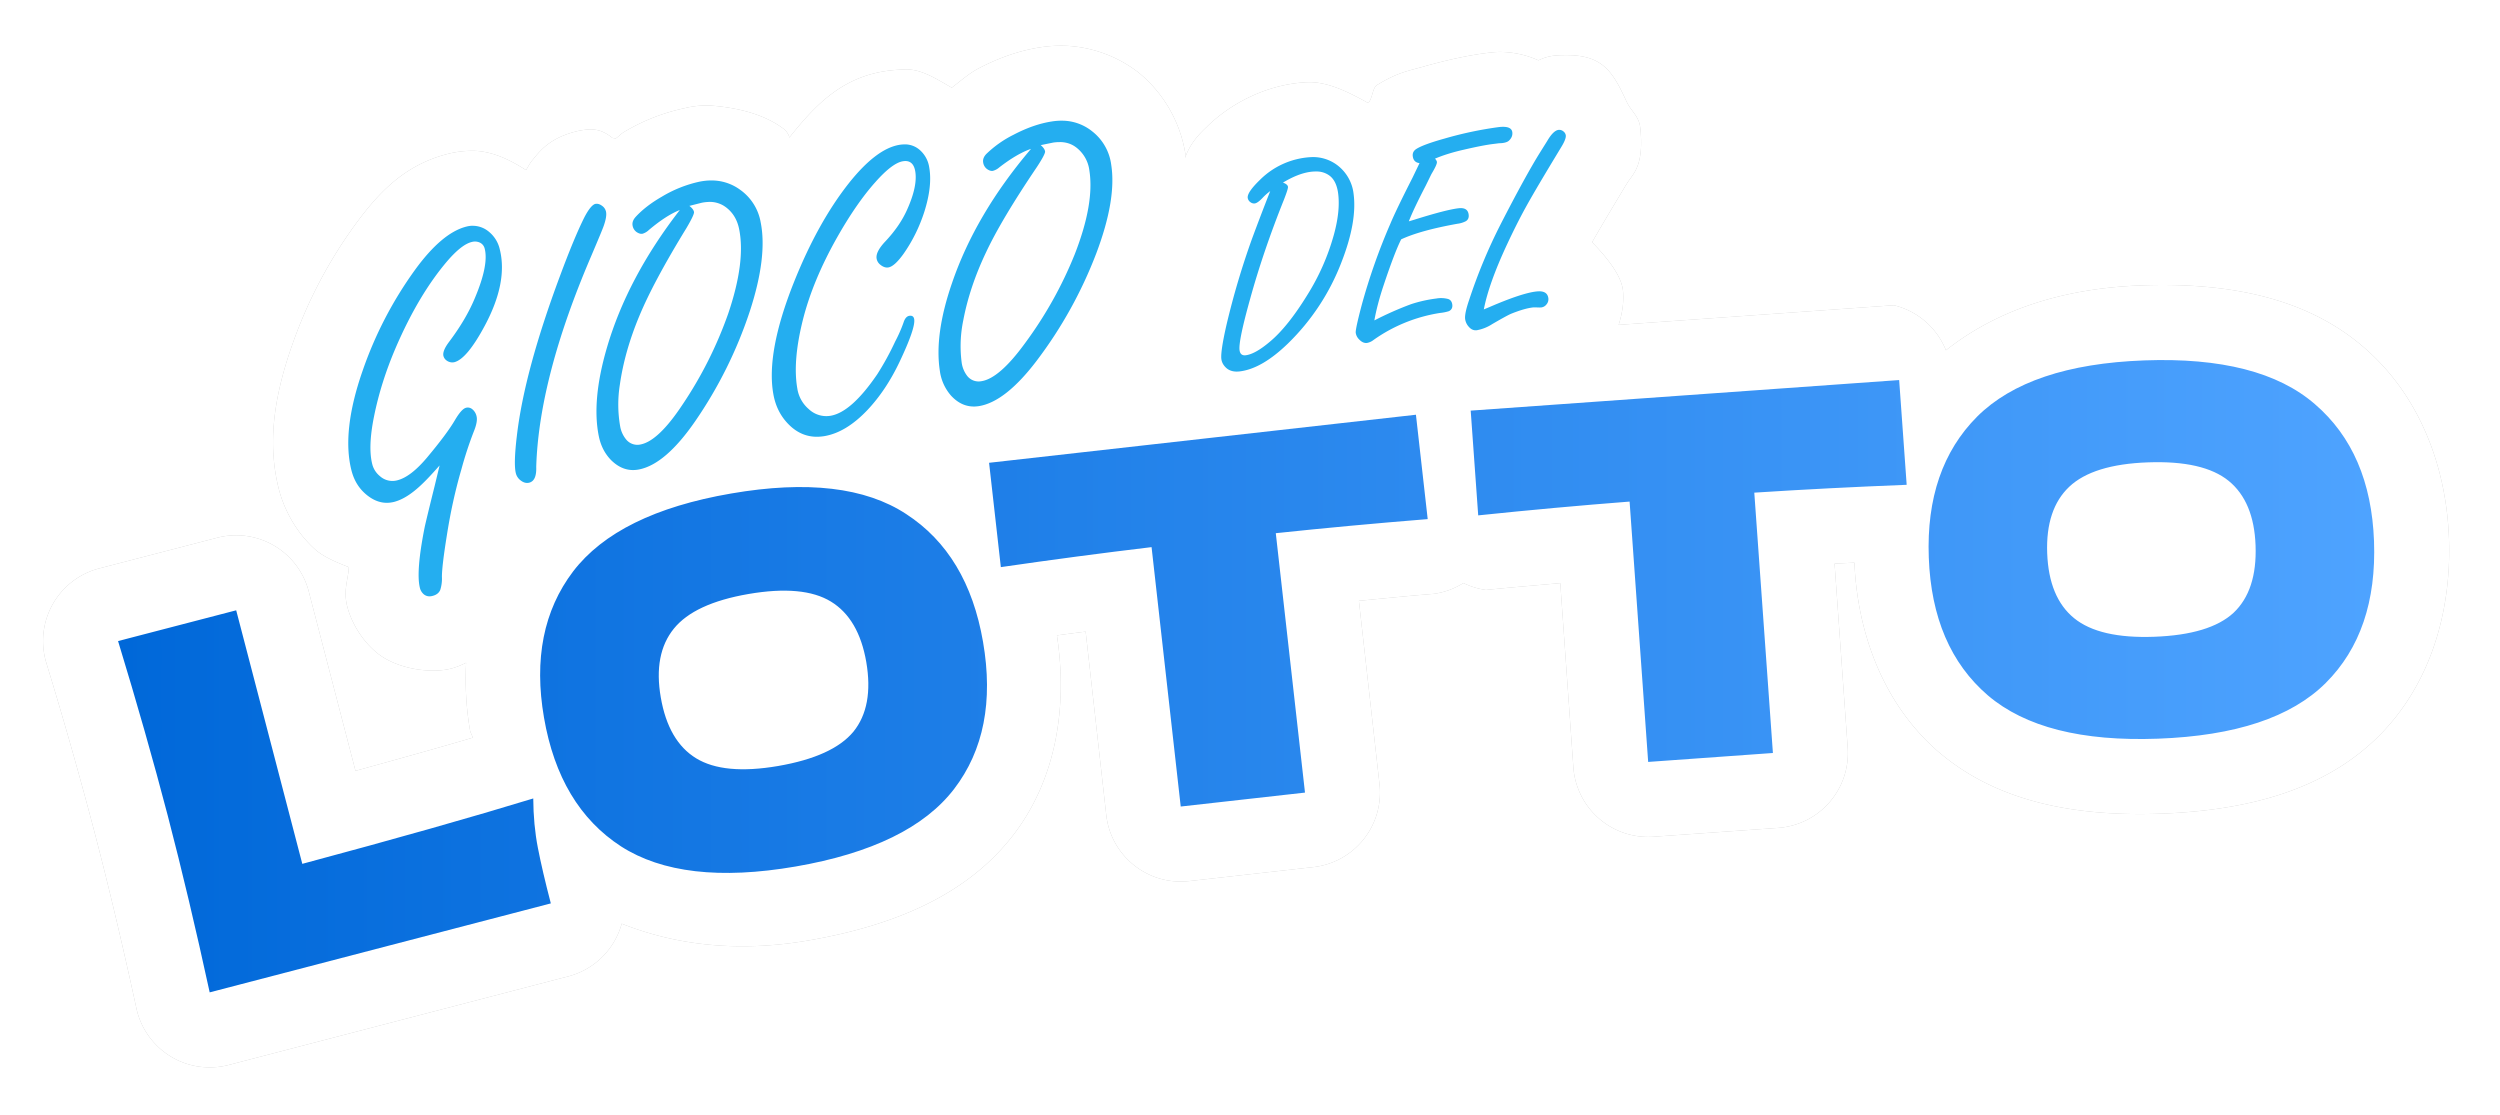
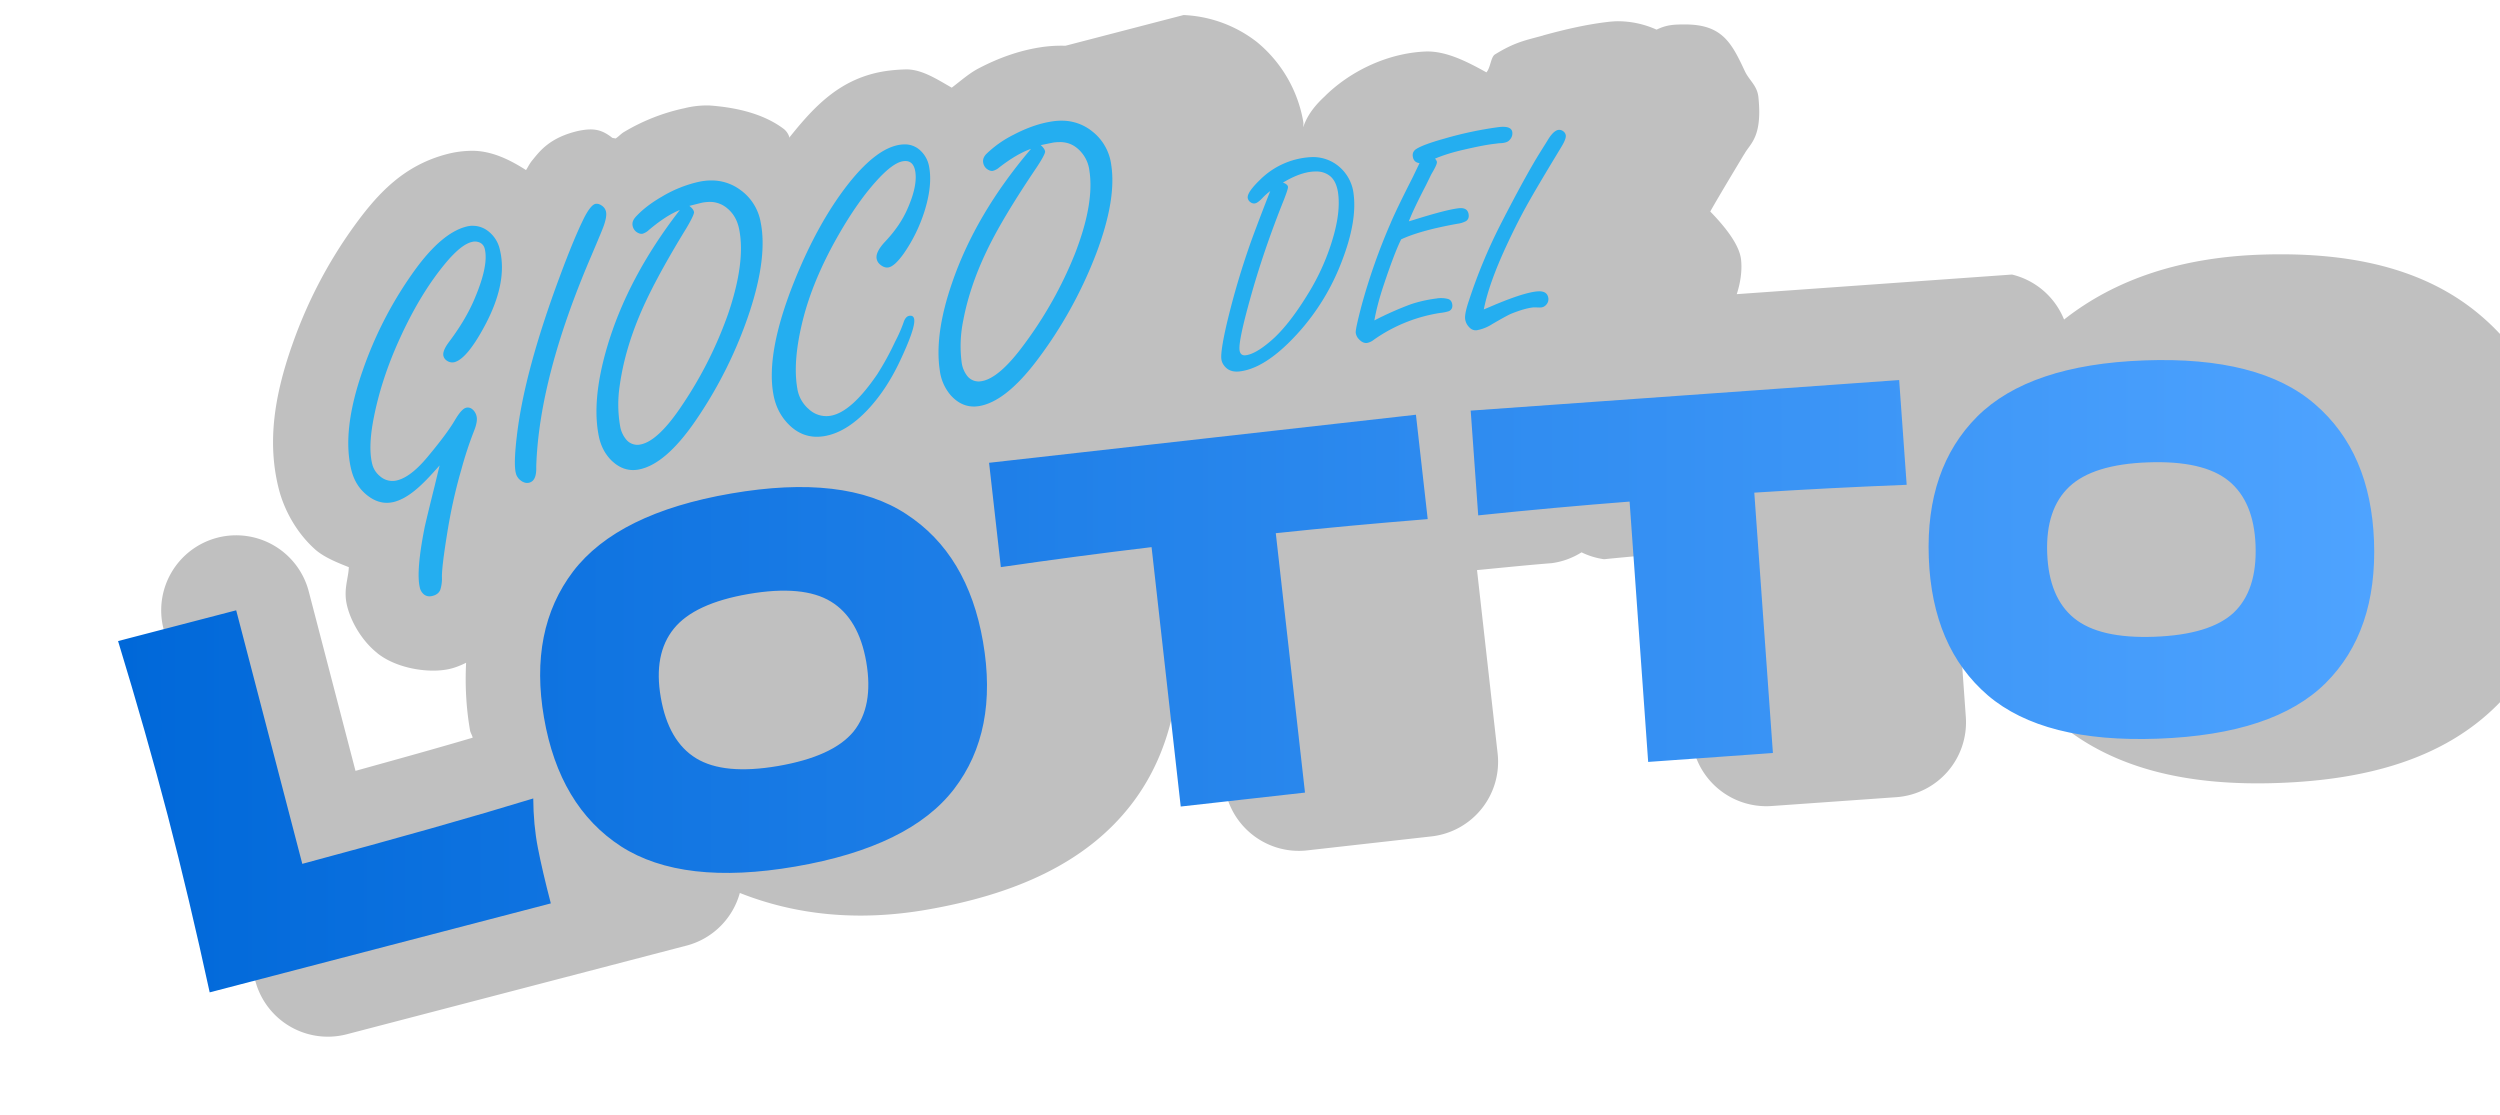
<svg xmlns="http://www.w3.org/2000/svg" xmlns:xlink="http://www.w3.org/1999/xlink" xml:space="preserve" width="226.772" height="101.137" viewBox="0 0 60 26.759">
  <defs>
    <linearGradient xlink:href="#a" id="c" x1="169.333" x2="217.082" y1="50.158" y2="50.158" gradientUnits="userSpaceOnUse" />
    <linearGradient id="a">
      <stop offset="0" style="stop-color:#0068d9;stop-opacity:1" />
      <stop offset="1" style="stop-color:#4ea3ff;stop-opacity:1" />
    </linearGradient>
    <filter id="b" width="1.039" height="1.091" x="-.019" y="-.045" style="color-interpolation-filters:sRGB">
      <feGaussianBlur stdDeviation=".409" />
    </filter>
  </defs>
-   <path d="M189.383 36.815a2.872 2.872 0 0 0-.533.033c-.46.072-.89.23-1.293.44l-.004.002-.004.002c-.206.107-.384.268-.572.41-.307-.174-.617-.38-.947-.387a3.57 3.57 0 0 0-.446.035c-.94.14-1.494.722-2.021 1.379l-.004.004c-.006.008-.01.02-.016.027a.36.36 0 0 0-.115-.18c-.45-.343-1.055-.463-1.576-.501a1.968 1.968 0 0 0-.533.058 4.204 4.204 0 0 0-1.278.503c-.064.037-.115.098-.178.138-.023-.007-.046-.007-.07-.014-.24-.192-.42-.205-.707-.15-.622.14-.833.44-.982.62-.067.081-.092.143-.137.212-.334-.214-.733-.416-1.162-.408-.17.003-.334.025-.488.064-.941.238-1.492.848-1.981 1.52a9.812 9.812 0 0 0-1.326 2.549l-.002.004c-.356 1.026-.527 2.015-.275 3.013.116.46.382.935.758 1.275 0 .002.003.003.004.004.181.164.453.278.722.383-.011.259-.122.482-.035.827s.318.734.627.983l.023.02c.424.33 1.122.425 1.543.318.1-.025.21-.068.324-.125-.024.471 0 .951.083 1.43.01.057.045.1.056.156-.706.21-1.587.454-2.48.702l-.99-3.8a1.588 1.588 0 0 0-1.936-1.134l-2.5.65a1.588 1.588 0 0 0-1.117 2 91.953 91.953 0 0 1 1.033 3.633c.295 1.13.586 2.356.873 3.676a1.588 1.588 0 0 0 1.951 1.2l7.22-1.884a1.588 1.588 0 0 0 1.1-1.107c1.174.465 2.487.608 3.948.356 1.836-.317 3.375-.972 4.348-2.243.892-1.165 1.148-2.692.915-4.214.204-.028.406-.054.608-.08l.436 3.88c.098.871.883 1.498 1.754 1.4l2.63-.296a1.588 1.588 0 0 0 1.399-1.756l-.436-3.88c.528-.05 1.038-.104 1.582-.147.224-.03.44-.109.63-.229.151.074.312.123.477.146.535-.055 1.049-.096 1.573-.144l.277 3.897a1.588 1.588 0 0 0 1.697 1.47l2.639-.187a1.588 1.588 0 0 0 1.47-1.697l-.278-3.895c.14-.007.278-.015.42-.021.069 1.566.656 3.038 1.79 4.013l.006.004c1.213 1.032 2.846 1.363 4.69 1.295 1.861-.068 3.475-.511 4.61-1.64 1.07-1.067 1.546-2.597 1.487-4.186-.057-1.575-.656-3.058-1.799-4.041-1.21-1.049-2.852-1.38-4.708-1.313-1.642.06-3.04.505-4.139 1.373a1.588 1.588 0 0 0-1.102-.953l-5.825.415c.077-.237.117-.494.091-.731-.034-.317-.343-.701-.652-1.018.107-.19.272-.47.504-.857l.21-.35c.008-.01.014-.02.02-.031.121-.207.372-.354.285-1.185-.026-.244-.195-.352-.287-.548-.28-.6-.48-.988-1.263-.988h-.002c-.247 0-.392.008-.603.11a2 2 0 0 0-.842-.178 2.405 2.405 0 0 0-.185.014c-.431.05-.88.15-1.377.287l-.002.002c-.352.098-.578.132-1.002.392l-.008.004c-.097.06-.092.274-.185.383-.415-.23-.862-.46-1.297-.441h-.002a2.82 2.82 0 0 0-.238.021c-.695.09-1.375.43-1.87.912v.002c-.206.188-.377.394-.467.657-.01.028.006-.06 0-.09v-.002a2.797 2.797 0 0 0-.982-1.7 2.714 2.714 0 0 0-1.552-.572h-.002z" style="-inkscape-font-specification:&quot;Dela Gothic One&quot;;fill:#000;fill-opacity:.249;stroke:none;stroke-width:3.175;stroke-linecap:round;stroke-linejoin:round;paint-order:fill markers stroke;filter:url(#b)" transform="matrix(1.134 0 0 1.134 -189.19 -40.65)" />
-   <path d="M189.383 36.815a2.872 2.872 0 0 0-.533.033c-.46.072-.89.23-1.293.44l-.004.002-.004.002c-.206.107-.384.268-.572.41-.307-.174-.617-.38-.947-.387a3.57 3.57 0 0 0-.446.035c-.94.14-1.494.722-2.021 1.379l-.004.004c-.006.008-.01.02-.016.027a.36.36 0 0 0-.115-.18c-.45-.343-1.055-.463-1.576-.501a1.968 1.968 0 0 0-.533.058 4.204 4.204 0 0 0-1.278.503c-.064.037-.115.098-.178.138-.023-.007-.046-.007-.07-.014-.24-.192-.42-.205-.707-.15-.622.14-.833.44-.982.62-.067.081-.092.143-.137.212-.334-.214-.733-.416-1.162-.408-.17.003-.334.025-.488.064-.941.238-1.492.848-1.981 1.52a9.812 9.812 0 0 0-1.326 2.549l-.002.004c-.356 1.026-.527 2.015-.275 3.013.116.46.382.935.758 1.275 0 .002.003.003.004.004.181.164.453.278.722.383-.011.259-.122.482-.035.827s.318.734.627.983l.023.02c.424.33 1.122.425 1.543.318.1-.025.21-.068.324-.125-.024.471 0 .951.083 1.43.01.057.045.1.056.156-.706.21-1.587.454-2.48.702l-.99-3.8a1.588 1.588 0 0 0-1.936-1.134l-2.5.65a1.588 1.588 0 0 0-1.117 2 91.953 91.953 0 0 1 1.033 3.633c.295 1.13.586 2.356.873 3.676a1.588 1.588 0 0 0 1.951 1.2l7.22-1.884a1.588 1.588 0 0 0 1.1-1.107c1.174.465 2.487.608 3.948.356 1.836-.317 3.375-.972 4.348-2.243.892-1.165 1.148-2.692.915-4.214.204-.028.406-.054.608-.08l.436 3.88c.098.871.883 1.498 1.754 1.4l2.63-.296a1.588 1.588 0 0 0 1.399-1.756l-.436-3.88c.528-.05 1.038-.104 1.582-.147.224-.03.44-.109.63-.229.151.074.312.123.477.146.535-.055 1.049-.096 1.573-.144l.277 3.897a1.588 1.588 0 0 0 1.697 1.47l2.639-.187a1.588 1.588 0 0 0 1.47-1.697l-.278-3.895c.14-.007.278-.015.42-.021.069 1.566.656 3.038 1.79 4.013l.006.004c1.213 1.032 2.846 1.363 4.69 1.295 1.861-.068 3.475-.511 4.61-1.64 1.07-1.067 1.546-2.597 1.487-4.186-.057-1.575-.656-3.058-1.799-4.041-1.21-1.049-2.852-1.38-4.708-1.313-1.642.06-3.04.505-4.139 1.373a1.588 1.588 0 0 0-1.102-.953l-5.825.415c.077-.237.117-.494.091-.731-.034-.317-.343-.701-.652-1.018.107-.19.272-.47.504-.857l.21-.35c.008-.01.014-.02.02-.031.121-.207.372-.354.285-1.185-.026-.244-.195-.352-.287-.548-.28-.6-.48-.988-1.263-.988h-.002c-.247 0-.392.008-.603.11a2 2 0 0 0-.842-.178 2.405 2.405 0 0 0-.185.014c-.431.05-.88.15-1.377.287l-.002.002c-.352.098-.578.132-1.002.392l-.008.004c-.097.06-.092.274-.185.383-.415-.23-.862-.46-1.297-.441h-.002a2.82 2.82 0 0 0-.238.021c-.695.09-1.375.43-1.87.912v.002c-.206.188-.377.394-.467.657-.01.028.006-.06 0-.09v-.002a2.797 2.797 0 0 0-.982-1.7 2.714 2.714 0 0 0-1.552-.572h-.002z" style="-inkscape-font-specification:&quot;Dela Gothic One&quot;;fill:#fff;stroke:none;stroke-width:3.175;stroke-linecap:round;stroke-linejoin:round;paint-order:fill markers stroke" transform="matrix(1.134 0 0 1.134 -189.19 -40.65)" />
+   <path d="M189.383 36.815a2.872 2.872 0 0 0-.533.033c-.46.072-.89.23-1.293.44l-.004.002-.004.002c-.206.107-.384.268-.572.41-.307-.174-.617-.38-.947-.387a3.57 3.57 0 0 0-.446.035c-.94.14-1.494.722-2.021 1.379l-.004.004c-.006.008-.01.02-.016.027a.36.36 0 0 0-.115-.18c-.45-.343-1.055-.463-1.576-.501a1.968 1.968 0 0 0-.533.058 4.204 4.204 0 0 0-1.278.503c-.064.037-.115.098-.178.138-.023-.007-.046-.007-.07-.014-.24-.192-.42-.205-.707-.15-.622.14-.833.44-.982.62-.067.081-.092.143-.137.212-.334-.214-.733-.416-1.162-.408-.17.003-.334.025-.488.064-.941.238-1.492.848-1.981 1.52a9.812 9.812 0 0 0-1.326 2.549l-.002.004c-.356 1.026-.527 2.015-.275 3.013.116.46.382.935.758 1.275 0 .002.003.003.004.004.181.164.453.278.722.383-.011.259-.122.482-.035.827s.318.734.627.983l.023.02c.424.33 1.122.425 1.543.318.1-.025.21-.068.324-.125-.024.471 0 .951.083 1.43.01.057.045.1.056.156-.706.21-1.587.454-2.48.702l-.99-3.8a1.588 1.588 0 0 0-1.936-1.134a1.588 1.588 0 0 0-1.117 2 91.953 91.953 0 0 1 1.033 3.633c.295 1.13.586 2.356.873 3.676a1.588 1.588 0 0 0 1.951 1.2l7.22-1.884a1.588 1.588 0 0 0 1.1-1.107c1.174.465 2.487.608 3.948.356 1.836-.317 3.375-.972 4.348-2.243.892-1.165 1.148-2.692.915-4.214.204-.028.406-.054.608-.08l.436 3.88c.098.871.883 1.498 1.754 1.4l2.63-.296a1.588 1.588 0 0 0 1.399-1.756l-.436-3.88c.528-.05 1.038-.104 1.582-.147.224-.03.44-.109.63-.229.151.074.312.123.477.146.535-.055 1.049-.096 1.573-.144l.277 3.897a1.588 1.588 0 0 0 1.697 1.47l2.639-.187a1.588 1.588 0 0 0 1.47-1.697l-.278-3.895c.14-.007.278-.015.42-.021.069 1.566.656 3.038 1.79 4.013l.006.004c1.213 1.032 2.846 1.363 4.69 1.295 1.861-.068 3.475-.511 4.61-1.64 1.07-1.067 1.546-2.597 1.487-4.186-.057-1.575-.656-3.058-1.799-4.041-1.21-1.049-2.852-1.38-4.708-1.313-1.642.06-3.04.505-4.139 1.373a1.588 1.588 0 0 0-1.102-.953l-5.825.415c.077-.237.117-.494.091-.731-.034-.317-.343-.701-.652-1.018.107-.19.272-.47.504-.857l.21-.35c.008-.01.014-.02.02-.031.121-.207.372-.354.285-1.185-.026-.244-.195-.352-.287-.548-.28-.6-.48-.988-1.263-.988h-.002c-.247 0-.392.008-.603.11a2 2 0 0 0-.842-.178 2.405 2.405 0 0 0-.185.014c-.431.05-.88.15-1.377.287l-.002.002c-.352.098-.578.132-1.002.392l-.008.004c-.097.06-.092.274-.185.383-.415-.23-.862-.46-1.297-.441h-.002a2.82 2.82 0 0 0-.238.021c-.695.09-1.375.43-1.87.912v.002c-.206.188-.377.394-.467.657-.01.028.006-.06 0-.09v-.002a2.797 2.797 0 0 0-.982-1.7 2.714 2.714 0 0 0-1.552-.572h-.002z" style="-inkscape-font-specification:&quot;Dela Gothic One&quot;;fill:#000;fill-opacity:.249;stroke:none;stroke-width:3.175;stroke-linecap:round;stroke-linejoin:round;paint-order:fill markers stroke;filter:url(#b)" transform="matrix(1.134 0 0 1.134 -189.19 -40.65)" />
  <path d="M173.232 54.129q2.964-.795 4.888-1.384.003.557.098 1.046.095.49.274 1.175l-7.22 1.883q-.436-2.008-.887-3.739-.452-1.73-1.052-3.696l2.5-.651zm10.437.057q-2.388.411-3.692-.427-1.307-.849-1.63-2.726-.32-1.857.616-3.092.946-1.237 3.345-1.65 2.41-.416 3.705.435 1.306.848 1.626 2.705.326 1.888-.612 3.113-.938 1.224-3.358 1.642zm-.366-2.128q1.157-.2 1.593-.726.433-.536.272-1.475-.159-.918-.747-1.278t-1.746-.161q-1.147.198-1.58.734-.435.537-.276 1.455.16.928.748 1.288t1.736.163zm13.747-5.225q-1.657.133-3.215.298l.618 5.49-2.63.295-.617-5.49q-1.566.187-3.19.423l-.249-2.208 9.034-1.017zm10.137-.726q-1.661.065-3.225.166l.394 5.51-2.64.189-.393-5.51q-1.572.122-3.204.292l-.159-2.217 9.068-.647zm5.321 5.373q-2.422.09-3.602-.916-1.182-1.016-1.251-2.92-.07-1.882 1.023-2.98 1.104-1.1 3.536-1.19 2.443-.09 3.614.927 1.18 1.015 1.25 2.898.07 1.914-1.023 3.003-1.093 1.088-3.547 1.178zm-.08-2.157q1.175-.043 1.677-.507.501-.473.466-1.425-.034-.93-.569-1.367-.535-.435-1.709-.392-1.163.042-1.665.516-.501.474-.467 1.405.035.941.57 1.377.535.436 1.698.393z" aria-label="LOTTO" style="font-size:10.583px;line-height:.8;font-family:&quot;Dela Gothic One&quot;;-inkscape-font-specification:&quot;Dela Gothic One&quot;;letter-spacing:0;word-spacing:0;fill:url(#c);fill-opacity:1;stroke-width:13;stroke-linecap:round;stroke-linejoin:round;paint-order:fill markers stroke" transform="matrix(1.134 0 0 1.134 -189.19 -40.65)" />
  <path d="M189.334 38.401a1.282 1.282 0 0 0-.238.016c-.26.04-.53.134-.81.281a2.31 2.31 0 0 0-.57.4c-.06.059-.085.122-.074.187a.21.21 0 0 0 .08.138c.044.032.085.045.123.04a.33.33 0 0 0 .136-.072c.253-.196.478-.327.674-.394-.785.923-1.343 1.872-1.675 2.848-.25.727-.334 1.346-.254 1.855a.99.99 0 0 0 .24.524c.168.18.362.252.583.218.376-.059.786-.381 1.23-.967a9.171 9.171 0 0 0 1.256-2.264c.288-.762.394-1.388.317-1.878a1.068 1.068 0 0 0-.398-.703 1.019 1.019 0 0 0-.62-.229zm9.286.13c-.02 0-.04.003-.063.005a7.845 7.845 0 0 0-1.143.241c-.298.083-.498.156-.598.218-.063.038-.09.09-.082.156.01.088.058.138.143.148l-.15.312c-.232.456-.388.78-.467.97a12.826 12.826 0 0 0-.606 1.72c-.09.341-.133.538-.127.589a.243.243 0 0 0 .076.144c.052.054.107.078.165.07a.308.308 0 0 0 .135-.062 3.31 3.31 0 0 1 1.407-.572.93.93 0 0 0 .189-.038c.055-.027.079-.073.072-.136-.008-.064-.037-.104-.087-.121a.581.581 0 0 0-.25-.011 2.86 2.86 0 0 0-.533.119 6.908 6.908 0 0 0-.78.345c.041-.228.107-.478.198-.75.157-.469.28-.79.37-.966.267-.125.663-.235 1.191-.33a.521.521 0 0 0 .175-.053c.049-.028.07-.075.062-.14-.013-.105-.083-.15-.213-.135-.178.021-.49.102-.933.241l-.12.036c.063-.166.182-.417.357-.754l.12-.245c.082-.137.122-.223.117-.258-.002-.018-.015-.042-.04-.07.17-.072.373-.136.612-.19.276-.064.487-.105.635-.122l.102-.013.07-.004c.068-.008.117-.025.145-.051.056-.053.08-.112.072-.178-.01-.082-.083-.12-.221-.115zm1.228.064h-.027c-.074.009-.154.086-.24.233l-.165.264c-.2.323-.476.826-.827 1.51a11.248 11.248 0 0 0-.662 1.593c-.065.19-.093.323-.085.4a.304.304 0 0 0 .078.168c.048.055.103.08.167.073a.88.88 0 0 0 .328-.13c.196-.114.328-.187.398-.218.191-.077.347-.122.469-.135a.596.596 0 0 1 .08 0c.04.002.07.002.091 0a.163.163 0 0 0 .112-.065.167.167 0 0 0 .039-.126c-.013-.115-.096-.164-.25-.147-.206.022-.538.132-.996.33l-.12.05c.07-.367.236-.83.498-1.39.133-.284.26-.536.38-.755.12-.219.306-.536.556-.952l.22-.364c.06-.102.086-.176.081-.221a.13.13 0 0 0-.05-.085.141.141 0 0 0-.075-.033zm-10.59.258c.13 0 .242.034.336.101a.726.726 0 0 1 .296.502c.073.466-.03 1.058-.312 1.777a8.498 8.498 0 0 1-1.056 1.885c-.358.491-.664.757-.917.796a.307.307 0 0 1-.298-.108.595.595 0 0 1-.121-.295 2.677 2.677 0 0 1 .034-.88c.088-.468.247-.946.478-1.434.221-.473.582-1.077 1.08-1.814.122-.186.18-.297.174-.333-.006-.04-.037-.085-.092-.132l.264-.054a.858.858 0 0 1 .135-.01zm-3.266.05a.66.66 0 0 0-.13.01c-.324.057-.676.326-1.058.805-.441.557-.83 1.258-1.167 2.102-.395.99-.54 1.78-.436 2.365.041.234.134.432.278.594.224.254.495.352.812.296.304-.054.605-.238.902-.551.264-.28.49-.62.68-1.02.227-.48.33-.78.309-.903-.01-.057-.045-.08-.105-.07-.054.01-.094.058-.121.144a3.01 3.01 0 0 1-.177.401 5.898 5.898 0 0 1-.377.689c-.364.535-.692.828-.985.88a.54.54 0 0 1-.466-.14.715.715 0 0 1-.242-.435c-.067-.38-.03-.86.114-1.44.139-.559.381-1.145.728-1.759.273-.482.543-.873.812-1.173.235-.265.428-.412.577-.438.073-.013.131-.002.174.032.045.034.075.093.09.177.036.206-.02.477-.17.811-.102.231-.255.454-.457.67-.144.151-.207.275-.19.37a.207.207 0 0 0 .077.128c.06.049.117.068.174.058.087-.016.193-.112.319-.288.19-.271.335-.567.438-.884.117-.368.152-.683.105-.947a.608.608 0 0 0-.185-.353.476.476 0 0 0-.323-.132zm8.572.27a1.654 1.654 0 0 0-1.068.484c-.18.175-.265.3-.255.377a.134.134 0 0 0 .055.09c.03.023.062.032.095.028.043-.006.104-.051.182-.136.045-.046.092-.087.144-.125a54.31 54.31 0 0 0-.383 1.003 16.783 16.783 0 0 0-.54 1.818c-.088.384-.124.628-.111.733.009.07.043.132.102.187.073.066.171.09.294.074.314-.04.653-.239 1.018-.594a4.789 4.789 0 0 0 1.128-1.716c.222-.569.308-1.05.257-1.443a.884.884 0 0 0-.307-.58.849.849 0 0 0-.61-.2zm.129.303a.454.454 0 0 1 .282.09c.097.074.157.2.18.376.032.248.001.54-.092.878a4.81 4.81 0 0 1-.561 1.27c-.279.453-.545.785-.8.995-.202.17-.37.263-.501.28-.078.01-.122-.026-.133-.108-.017-.129.058-.492.225-1.088.183-.664.421-1.364.716-2.1.059-.152.087-.241.084-.268-.005-.037-.04-.066-.106-.09.215-.13.41-.205.584-.228a.827.827 0 0 1 .122-.007zm-12.819.19c-.077 0-.156.01-.238.026a2.63 2.63 0 0 0-.796.318c-.226.13-.41.272-.55.424-.058.063-.08.126-.067.191a.21.21 0 0 0 .086.134c.046.03.087.042.125.034a.33.33 0 0 0 .132-.078c.245-.207.463-.348.656-.424-.742.958-1.257 1.932-1.545 2.921-.215.739-.272 1.36-.17 1.865.042.206.13.376.265.512.176.172.373.237.592.192.373-.076.767-.416 1.184-1.021a9.17 9.17 0 0 0 1.153-2.319c.253-.774.33-1.404.232-1.89a1.067 1.067 0 0 0-.43-.685 1.018 1.018 0 0 0-.629-.2zm-.055.455a.566.566 0 0 1 .34.085c.168.11.274.272.318.488.094.462.017 1.058-.231 1.79a8.501 8.501 0 0 1-.97 1.93c-.336.507-.63.787-.88.838a.306.306 0 0 1-.302-.095.595.595 0 0 1-.135-.29 2.672 2.672 0 0 1-.006-.88c.067-.472.205-.957.413-1.455.2-.482.532-1.102.997-1.86.113-.192.166-.305.159-.34-.008-.041-.041-.084-.098-.128l.26-.066a.863.863 0 0 1 .135-.017zm-2.383.04c-.064.016-.143.11-.235.287-.142.284-.315.7-.519 1.25-.499 1.34-.802 2.461-.908 3.367-.047.392-.055.655-.024.79a.27.27 0 0 0 .103.159c.059.046.117.062.177.049.11-.025.16-.137.153-.336.038-1.255.425-2.74 1.161-4.455.157-.369.247-.585.269-.65.046-.132.062-.232.046-.299a.203.203 0 0 0-.082-.12c-.05-.037-.098-.05-.14-.041zm-2.602.463a.566.566 0 0 0-.128.018c-.345.087-.707.392-1.087.914a8.203 8.203 0 0 0-1.111 2.139c-.297.853-.375 1.555-.236 2.105.05.198.144.36.284.487.195.176.401.236.617.182.185-.047.384-.174.599-.382.094-.089.216-.22.366-.39l-.106.44c-.12.482-.19.773-.211.872-.124.625-.157 1.051-.1 1.279a.254.254 0 0 0 .087.14c.05.038.109.049.178.031.083-.02.138-.063.165-.126a.78.78 0 0 0 .036-.279c0-.147.034-.439.104-.874.077-.494.18-.96.308-1.4a8.02 8.02 0 0 1 .26-.794c.06-.145.08-.256.061-.33a.263.263 0 0 0-.098-.155.145.145 0 0 0-.126-.024c-.064.017-.142.105-.236.265-.111.19-.308.454-.592.793-.228.27-.437.43-.626.477a.395.395 0 0 1-.369-.09.474.474 0 0 1-.16-.25c-.062-.243-.05-.578.036-1.006.098-.489.253-.977.462-1.464.325-.753.692-1.367 1.1-1.842.197-.226.365-.357.507-.392a.248.248 0 0 1 .17.012c.054.026.09.07.105.131.058.23-.012.58-.21 1.047-.125.301-.309.612-.55.931-.093.126-.13.222-.114.29.013.05.045.089.098.116a.198.198 0 0 0 .132.017c.179-.045.394-.303.645-.772.329-.615.434-1.154.317-1.619a.671.671 0 0 0-.225-.366.532.532 0 0 0-.352-.13z" style="font-size:8.467px;line-height:.8;font-family:&quot;Freestyle Script&quot;;-inkscape-font-specification:&quot;Freestyle Script&quot;;letter-spacing:0;word-spacing:0;fill:#24aef0;fill-opacity:1;stroke-width:13;stroke-linecap:round;stroke-linejoin:round;paint-order:fill markers stroke" transform="matrix(1.134 0 0 1.134 -189.19 -40.65)" />
</svg>